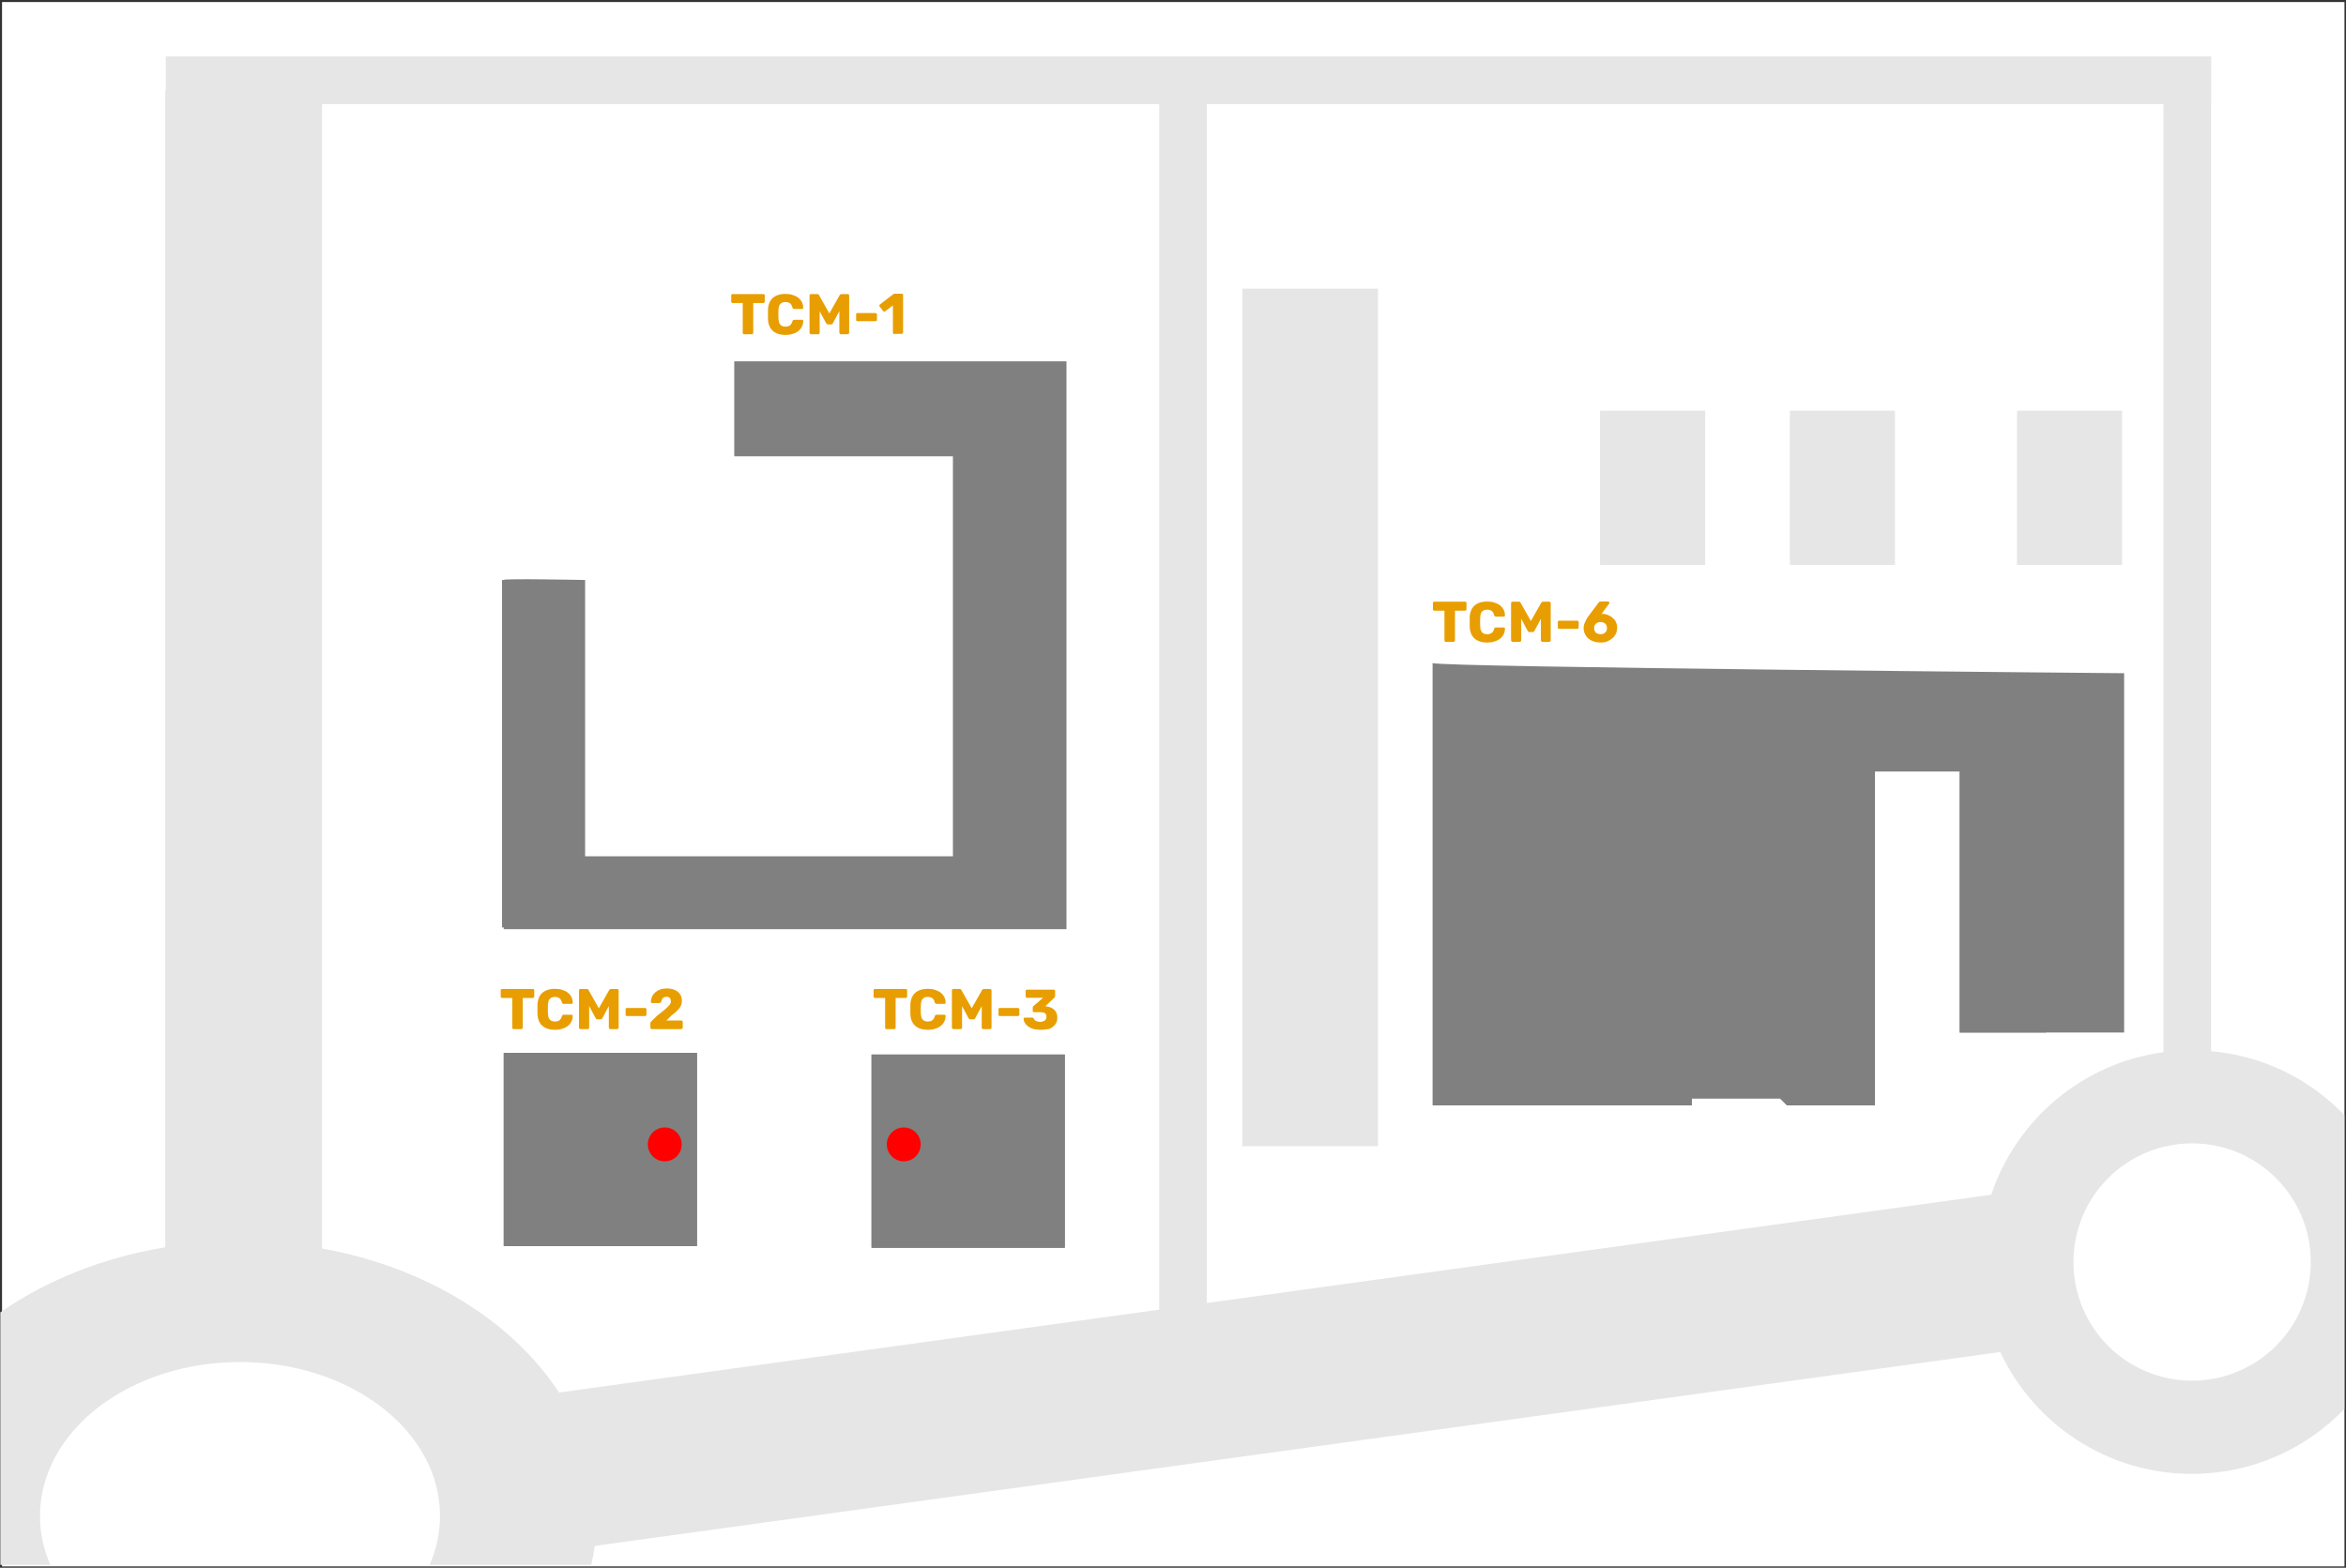
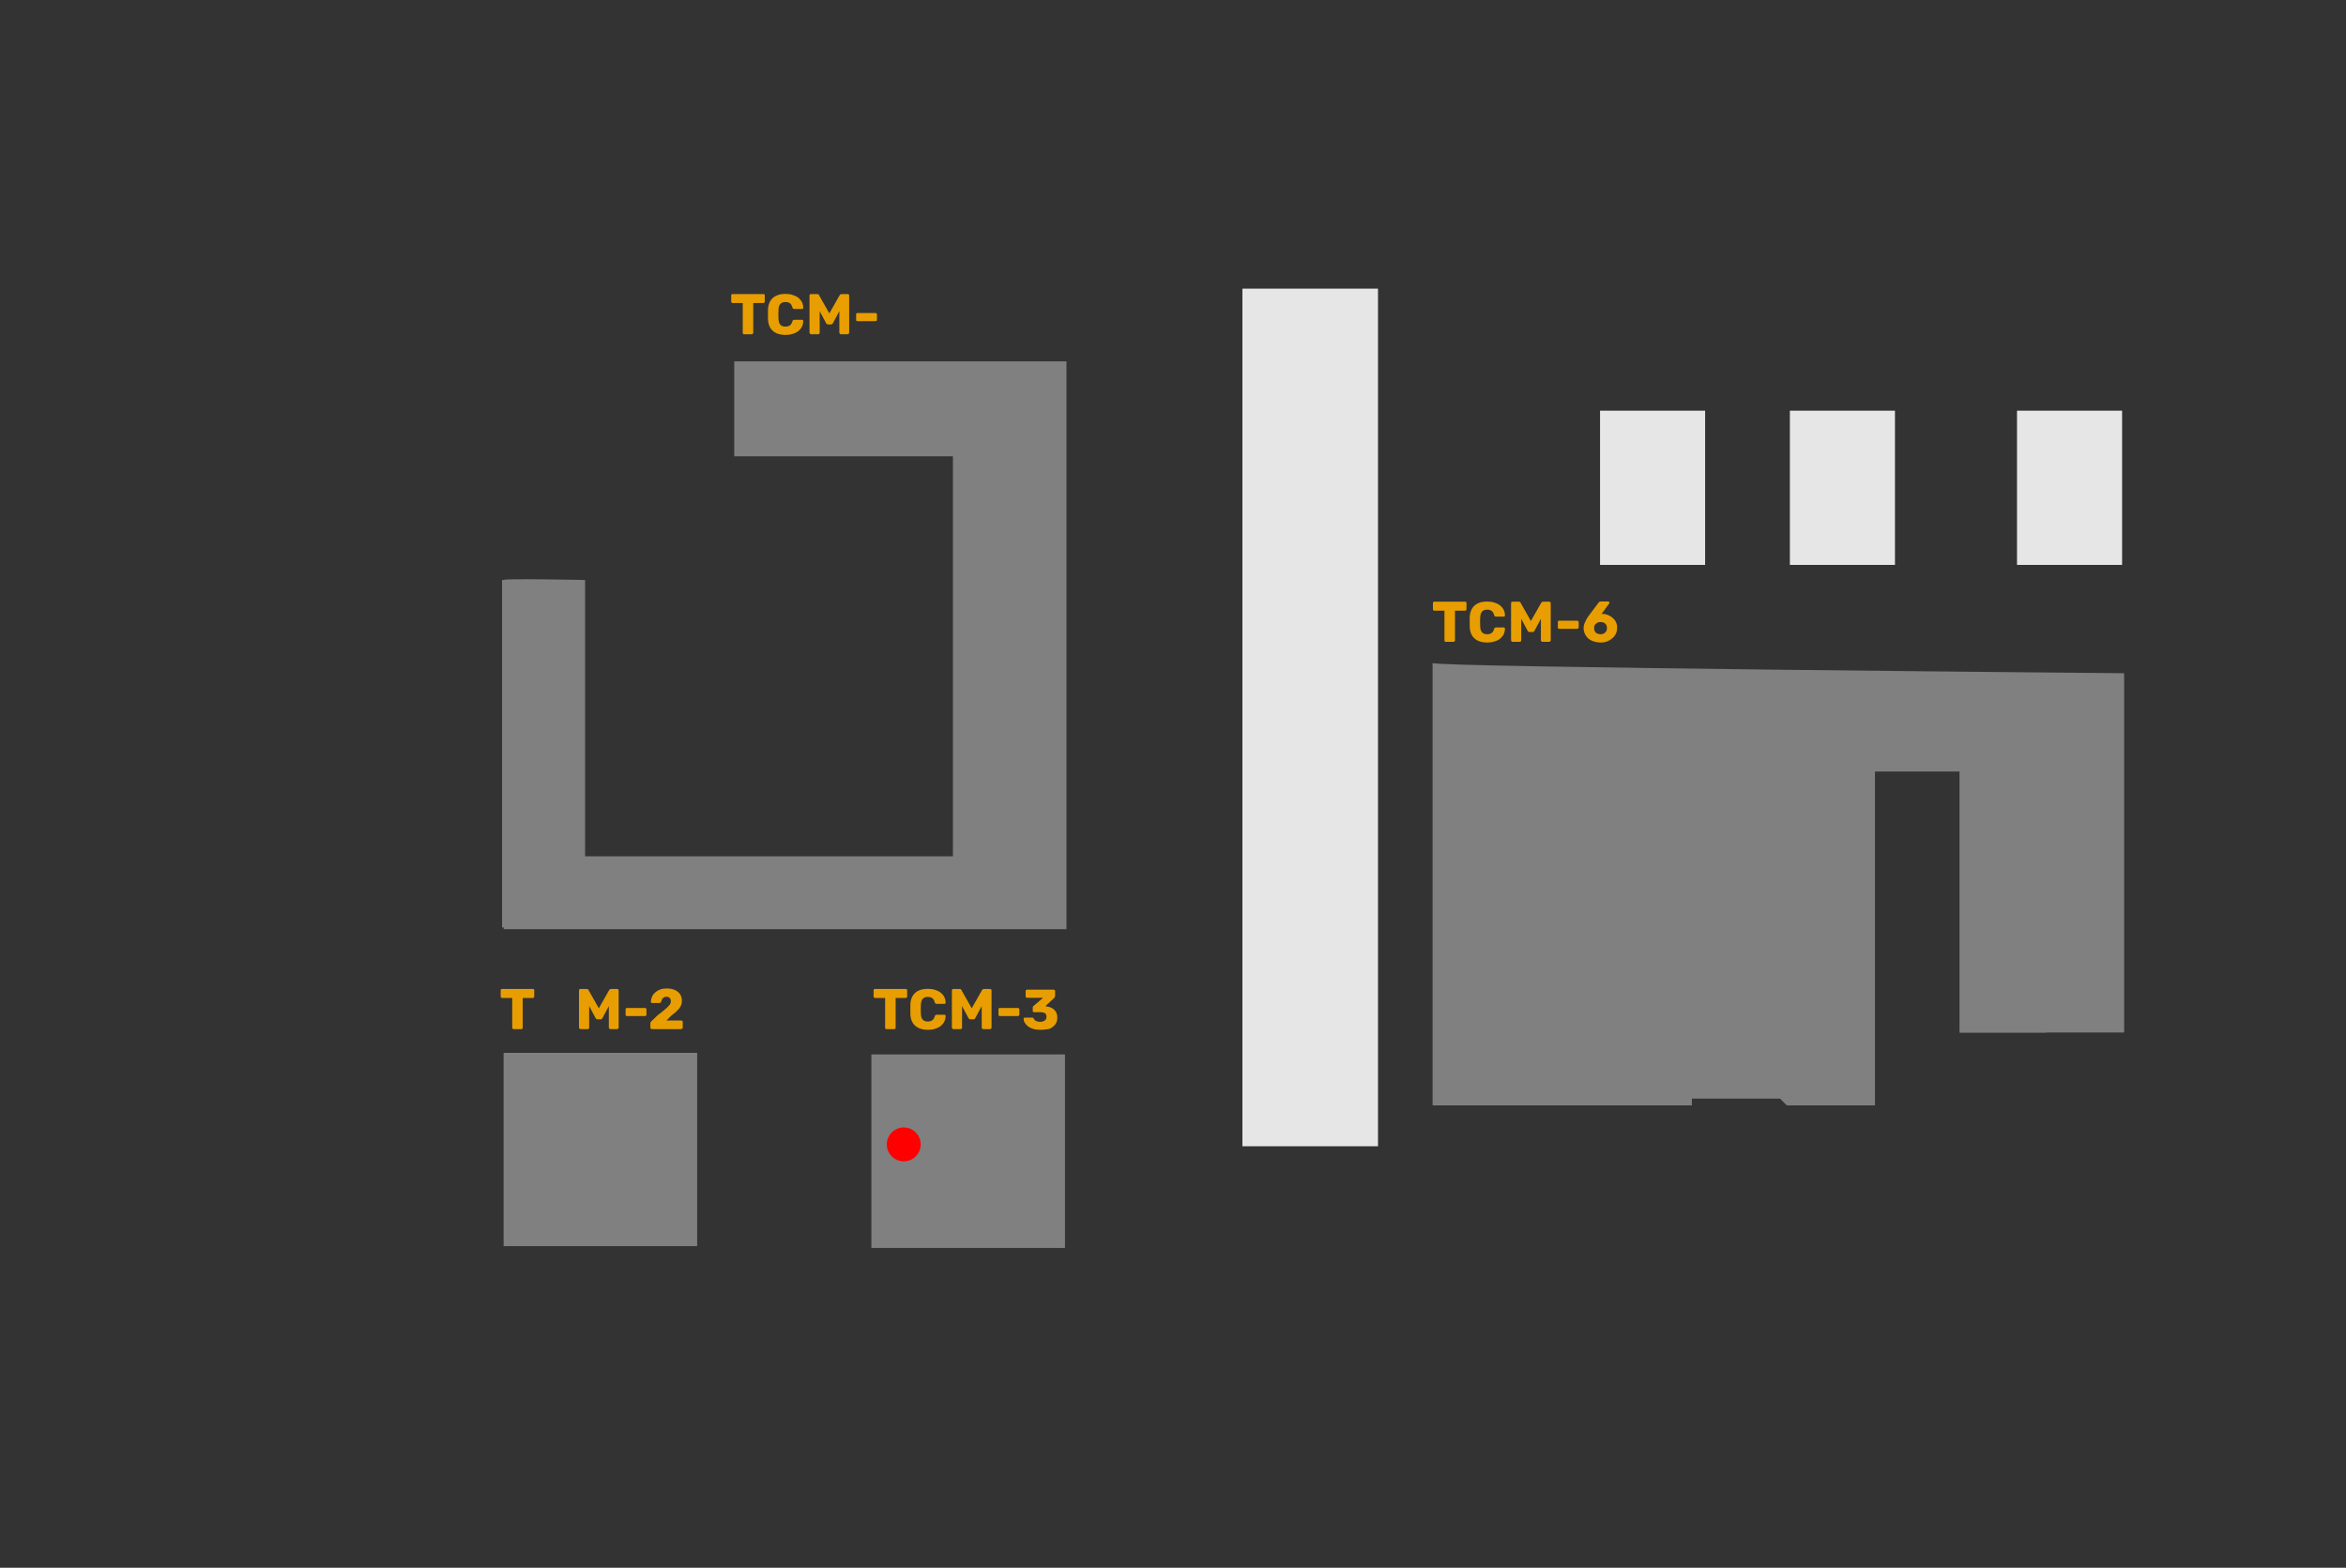
<svg xmlns="http://www.w3.org/2000/svg" version="1.1" x="0px" y="0px" viewBox="0 0 1384.1 925" style="enable-background:new 0 0 1384.1 925;" xml:space="preserve">
  <rect x="0" y="0" width="1384.1" height="925" fill="#333333" stroke="none" />
  <style type="text/css">
	.st0{fill:#FFFFFF;}
	.st1{fill:#E6E6E6;}
	.st2{fill:#E89E00;}
	.st3{fill:#808080;}
	.st4{fill:none;stroke:#0000FF;stroke-width:4;stroke-linejoin:round;stroke-miterlimit:10;}
	.st5{fill:#FF0000;}
</style>
  <g id="Layer_1">
-     <rect x="1.2" y="1.2" class="st0" width="1382" height="923" />
    <rect x="733" y="170.3" class="st1" width="80" height="506" />
    <rect x="944" y="242.3" class="st1" width="62" height="91" />
    <rect x="1056" y="242.3" class="st1" width="62" height="91" />
    <rect x="1190" y="242.3" class="st1" width="62" height="91" />
-     <path class="st1" d="M1304.5,620.2V61.4h0.1V33.3H97.8v20h-0.3v682.6c-37,6.1-70.3,19.6-97.3,38.4v149h29.5   c-4-9.1-6.1-18.8-6.1-28.9c0-50.1,52.8-90.8,118-90.8c65.2,0,118,40.6,118,90.8c0,10.1-2.2,19.8-6.1,28.9h95.3   c0.9-3.7,1.6-7.4,2.1-11.2l829.2-114.4c19.9,42.5,63.1,71.9,113.1,71.9c35.3,0,67.2-14.7,89.9-38.2V657.9   C1362.9,636.8,1335.3,622.9,1304.5,620.2z M190,736.6V61.4h493.9v711.3l-354.1,48.9C302.2,779.3,251.3,747.7,190,736.6z    M1174.8,704.9L712,768.8V61.4h564.4v559.4C1228.8,627.2,1189.6,660.5,1174.8,704.9z M1293.3,814.6c-38.7,0-70-31.3-70-70   s31.3-70,70-70c38.7,0,70,31.3,70,70S1331.9,814.6,1293.3,814.6z" />
    <g>
      <path class="st2" d="M439,197.2c-0.2,0-0.5-0.1-0.6-0.3c-0.2-0.2-0.2-0.4-0.2-0.6v-17.5h-6c-0.2,0-0.5-0.1-0.6-0.3    c-0.2-0.2-0.2-0.4-0.2-0.6v-3.6c0-0.2,0.1-0.5,0.2-0.6c0.2-0.2,0.4-0.2,0.6-0.2h18.2c0.2,0,0.5,0.1,0.6,0.2    c0.2,0.2,0.2,0.4,0.2,0.6v3.6c0,0.2-0.1,0.4-0.2,0.6c-0.2,0.2-0.4,0.3-0.6,0.3h-6v17.5c0,0.2-0.1,0.4-0.2,0.6    c-0.2,0.2-0.4,0.3-0.6,0.3H439z" />
      <path class="st2" d="M463.6,197.6c-2.1,0-3.9-0.3-5.5-1c-1.5-0.7-2.7-1.7-3.6-3.1c-0.8-1.4-1.3-3-1.4-5c0-0.9,0-1.9,0-3    c0-1.1,0-2.1,0-3c0.1-2,0.6-3.6,1.4-5c0.9-1.4,2-2.4,3.6-3.1c1.5-0.7,3.3-1,5.4-1c1.5,0,2.9,0.2,4.1,0.6c1.3,0.4,2.4,0.9,3.3,1.6    c0.9,0.7,1.7,1.6,2.2,2.6s0.8,2.1,0.8,3.4c0,0.2,0,0.4-0.2,0.5c-0.1,0.1-0.3,0.2-0.5,0.2h-4.6c-0.3,0-0.5-0.1-0.7-0.2    c-0.2-0.1-0.3-0.4-0.4-0.7c-0.3-1.2-0.8-2-1.5-2.5s-1.6-0.7-2.6-0.7c-1.2,0-2.2,0.3-2.9,1s-1.1,1.8-1.2,3.4    c-0.1,1.8-0.1,3.7,0,5.7c0.1,1.6,0.5,2.7,1.2,3.4c0.7,0.7,1.7,1,2.9,1c1,0,1.9-0.2,2.6-0.7s1.2-1.3,1.5-2.4    c0.1-0.3,0.2-0.6,0.4-0.7s0.4-0.2,0.7-0.2h4.6c0.2,0,0.4,0.1,0.5,0.2c0.1,0.1,0.2,0.3,0.2,0.5c0,1.3-0.3,2.4-0.8,3.4    c-0.5,1-1.3,1.9-2.2,2.6c-0.9,0.7-2.1,1.3-3.3,1.6C466.4,197.4,465.1,197.6,463.6,197.6z" />
      <path class="st2" d="M478.5,197.2c-0.2,0-0.4-0.1-0.6-0.3s-0.3-0.4-0.3-0.6v-22c0-0.2,0.1-0.5,0.3-0.6c0.2-0.2,0.4-0.2,0.6-0.2    h3.7c0.4,0,0.7,0.1,0.8,0.3c0.2,0.2,0.3,0.3,0.3,0.5l6,10.6l6-10.6c0.1-0.1,0.2-0.3,0.4-0.5s0.4-0.3,0.8-0.3h3.6    c0.2,0,0.5,0.1,0.6,0.2c0.2,0.2,0.3,0.4,0.3,0.6v22c0,0.2-0.1,0.4-0.3,0.6s-0.4,0.3-0.6,0.3h-4c-0.2,0-0.5-0.1-0.6-0.3    c-0.2-0.2-0.3-0.4-0.3-0.6v-12.7l-3.8,7.1c-0.1,0.2-0.3,0.4-0.4,0.5c-0.2,0.2-0.4,0.2-0.7,0.2h-1.8c-0.3,0-0.6-0.1-0.7-0.2    c-0.2-0.2-0.3-0.3-0.4-0.5l-3.8-7.1v12.7c0,0.2-0.1,0.4-0.2,0.6c-0.2,0.2-0.4,0.3-0.6,0.3H478.5z" />
      <path class="st2" d="M505.9,189.5c-0.2,0-0.5-0.1-0.6-0.2c-0.2-0.2-0.2-0.4-0.2-0.6v-3.2c0-0.2,0.1-0.5,0.2-0.6    c0.2-0.2,0.4-0.2,0.6-0.2h10.6c0.2,0,0.5,0.1,0.6,0.2c0.2,0.2,0.3,0.4,0.3,0.6v3.2c0,0.2-0.1,0.5-0.3,0.6s-0.4,0.2-0.6,0.2H505.9z    " />
-       <path class="st2" d="M527.7,197.2c-0.2,0-0.4-0.1-0.6-0.3c-0.2-0.2-0.3-0.4-0.3-0.6v-16.1l-4.6,3.5c-0.2,0.2-0.4,0.2-0.6,0.2    c-0.2,0-0.4-0.2-0.6-0.4l-2-2.6c-0.1-0.2-0.2-0.4-0.2-0.7c0-0.2,0.2-0.4,0.4-0.6l7.8-6c0.1-0.1,0.3-0.2,0.4-0.2    c0.1,0,0.3-0.1,0.4-0.1h4.2c0.2,0,0.5,0.1,0.6,0.2c0.2,0.2,0.2,0.4,0.2,0.6v22c0,0.2-0.1,0.4-0.2,0.6c-0.2,0.2-0.4,0.3-0.6,0.3    H527.7z" />
    </g>
    <g>
      <path class="st2" d="M303,607.2c-0.2,0-0.5-0.1-0.6-0.3c-0.2-0.2-0.2-0.4-0.2-0.6v-17.5h-6c-0.2,0-0.5-0.1-0.6-0.3    c-0.2-0.2-0.2-0.4-0.2-0.6v-3.6c0-0.2,0.1-0.5,0.2-0.6c0.2-0.2,0.4-0.2,0.6-0.2h18.2c0.2,0,0.5,0.1,0.6,0.2    c0.2,0.2,0.2,0.4,0.2,0.6v3.6c0,0.2-0.1,0.4-0.2,0.6c-0.2,0.2-0.4,0.3-0.6,0.3h-6v17.5c0,0.2-0.1,0.4-0.2,0.6    c-0.2,0.2-0.4,0.3-0.6,0.3H303z" />
-       <path class="st2" d="M327.6,607.6c-2.1,0-3.9-0.3-5.5-1c-1.5-0.7-2.7-1.7-3.6-3.1c-0.8-1.4-1.3-3-1.4-5c0-0.9,0-1.9,0-3    c0-1.1,0-2.1,0-3c0.1-2,0.6-3.6,1.4-5c0.9-1.4,2-2.4,3.6-3.1c1.5-0.7,3.3-1,5.4-1c1.5,0,2.9,0.2,4.1,0.6c1.3,0.4,2.4,0.9,3.3,1.6    c0.9,0.7,1.7,1.6,2.2,2.6s0.8,2.1,0.8,3.4c0,0.2,0,0.4-0.2,0.5c-0.1,0.1-0.3,0.2-0.5,0.2h-4.6c-0.3,0-0.5-0.1-0.7-0.2    c-0.2-0.1-0.3-0.4-0.4-0.7c-0.3-1.2-0.8-2-1.5-2.5s-1.6-0.7-2.6-0.7c-1.2,0-2.2,0.3-2.9,1s-1.1,1.8-1.2,3.4    c-0.1,1.8-0.1,3.7,0,5.7c0.1,1.6,0.5,2.7,1.2,3.4c0.7,0.7,1.7,1,2.9,1c1,0,1.9-0.2,2.6-0.7s1.2-1.3,1.5-2.4    c0.1-0.3,0.2-0.6,0.4-0.7s0.4-0.2,0.7-0.2h4.6c0.2,0,0.4,0.1,0.5,0.2c0.1,0.1,0.2,0.3,0.2,0.5c0,1.3-0.3,2.4-0.8,3.4    c-0.5,1-1.3,1.9-2.2,2.6c-0.9,0.7-2.1,1.3-3.3,1.6C330.4,607.4,329.1,607.6,327.6,607.6z" />
      <path class="st2" d="M342.5,607.2c-0.2,0-0.4-0.1-0.6-0.3s-0.3-0.4-0.3-0.6v-22c0-0.2,0.1-0.5,0.3-0.6c0.2-0.2,0.4-0.2,0.6-0.2    h3.7c0.4,0,0.7,0.1,0.8,0.3c0.2,0.2,0.3,0.3,0.3,0.5l6,10.6l6-10.6c0.1-0.1,0.2-0.3,0.4-0.5s0.4-0.3,0.8-0.3h3.6    c0.2,0,0.5,0.1,0.6,0.2c0.2,0.2,0.3,0.4,0.3,0.6v22c0,0.2-0.1,0.4-0.3,0.6s-0.4,0.3-0.6,0.3h-4c-0.2,0-0.5-0.1-0.6-0.3    c-0.2-0.2-0.3-0.4-0.3-0.6v-12.7l-3.8,7.1c-0.1,0.2-0.3,0.4-0.4,0.5c-0.2,0.2-0.4,0.2-0.7,0.2h-1.8c-0.3,0-0.6-0.1-0.7-0.2    c-0.2-0.2-0.3-0.3-0.4-0.5l-3.8-7.1v12.7c0,0.2-0.1,0.4-0.2,0.6c-0.2,0.2-0.4,0.3-0.6,0.3H342.5z" />
      <path class="st2" d="M369.9,599.5c-0.2,0-0.5-0.1-0.6-0.2c-0.2-0.2-0.2-0.4-0.2-0.6v-3.2c0-0.2,0.1-0.5,0.2-0.6    c0.2-0.2,0.4-0.2,0.6-0.2h10.6c0.2,0,0.5,0.1,0.6,0.2c0.2,0.2,0.3,0.4,0.3,0.6v3.2c0,0.2-0.1,0.5-0.3,0.6s-0.4,0.2-0.6,0.2H369.9z    " />
      <path class="st2" d="M384.6,607.2c-0.2,0-0.5-0.1-0.6-0.3s-0.3-0.4-0.3-0.6V604c0-0.2,0-0.4,0.1-0.7c0.1-0.3,0.3-0.6,0.7-0.9    l3.5-3.4c1.8-1.4,3.3-2.5,4.4-3.5c1.2-1,2-1.8,2.6-2.6c0.6-0.7,0.8-1.4,0.8-2.1c0-0.8-0.2-1.4-0.6-1.9c-0.4-0.5-1.1-0.8-2-0.8    c-0.7,0-1.2,0.1-1.6,0.4c-0.4,0.3-0.8,0.6-1,1.1c-0.2,0.5-0.4,0.9-0.5,1.4c-0.1,0.3-0.2,0.5-0.5,0.6c-0.2,0.1-0.4,0.2-0.7,0.2    h-4.2c-0.2,0-0.4-0.1-0.5-0.2c-0.1-0.1-0.2-0.3-0.2-0.5c0-1.1,0.3-2.1,0.7-3.1s1.1-1.8,1.9-2.5c0.8-0.7,1.8-1.3,2.9-1.7    s2.4-0.6,3.8-0.6c1.9,0,3.5,0.3,4.9,0.9c1.3,0.6,2.4,1.5,3.1,2.6c0.7,1.1,1,2.4,1,3.8c0,1.1-0.2,2.1-0.7,3.1s-1.2,1.9-2.1,2.7    c-0.9,0.9-1.9,1.8-3.2,2.7l-3.1,3.1h8.7c0.2,0,0.5,0.1,0.6,0.2c0.2,0.2,0.3,0.4,0.3,0.6v3.4c0,0.2-0.1,0.4-0.3,0.6    s-0.4,0.3-0.6,0.3H384.6z" />
    </g>
    <g>
      <path class="st2" d="M523,607.2c-0.2,0-0.5-0.1-0.6-0.3c-0.2-0.2-0.2-0.4-0.2-0.6v-17.5h-6c-0.2,0-0.5-0.1-0.6-0.3    c-0.2-0.2-0.2-0.4-0.2-0.6v-3.6c0-0.2,0.1-0.5,0.2-0.6c0.2-0.2,0.4-0.2,0.6-0.2h18.2c0.2,0,0.5,0.1,0.6,0.2    c0.2,0.2,0.2,0.4,0.2,0.6v3.6c0,0.2-0.1,0.4-0.2,0.6c-0.2,0.2-0.4,0.3-0.6,0.3h-6v17.5c0,0.2-0.1,0.4-0.2,0.6    c-0.2,0.2-0.4,0.3-0.6,0.3H523z" />
      <path class="st2" d="M547.6,607.6c-2.1,0-3.9-0.3-5.5-1c-1.5-0.7-2.7-1.7-3.6-3.1c-0.8-1.4-1.3-3-1.4-5c0-0.9,0-1.9,0-3    c0-1.1,0-2.1,0-3c0.1-2,0.6-3.6,1.4-5c0.9-1.4,2-2.4,3.6-3.1c1.5-0.7,3.3-1,5.4-1c1.5,0,2.9,0.2,4.1,0.6c1.3,0.4,2.4,0.9,3.3,1.6    c0.9,0.7,1.7,1.6,2.2,2.6s0.8,2.1,0.8,3.4c0,0.2,0,0.4-0.2,0.5c-0.1,0.1-0.3,0.2-0.5,0.2h-4.6c-0.3,0-0.5-0.1-0.7-0.2    c-0.2-0.1-0.3-0.4-0.4-0.7c-0.3-1.2-0.8-2-1.5-2.5s-1.6-0.7-2.6-0.7c-1.2,0-2.2,0.3-2.9,1s-1.1,1.8-1.2,3.4    c-0.1,1.8-0.1,3.7,0,5.7c0.1,1.6,0.5,2.7,1.2,3.4c0.7,0.7,1.7,1,2.9,1c1,0,1.9-0.2,2.6-0.7s1.2-1.3,1.5-2.4    c0.1-0.3,0.2-0.6,0.4-0.7s0.4-0.2,0.7-0.2h4.6c0.2,0,0.4,0.1,0.5,0.2c0.1,0.1,0.2,0.3,0.2,0.5c0,1.3-0.3,2.4-0.8,3.4    c-0.5,1-1.3,1.9-2.2,2.6c-0.9,0.7-2.1,1.3-3.3,1.6C550.4,607.4,549.1,607.6,547.6,607.6z" />
      <path class="st2" d="M562.5,607.2c-0.2,0-0.4-0.1-0.6-0.3s-0.3-0.4-0.3-0.6v-22c0-0.2,0.1-0.5,0.3-0.6c0.2-0.2,0.4-0.2,0.6-0.2    h3.7c0.4,0,0.7,0.1,0.8,0.3c0.2,0.2,0.3,0.3,0.3,0.5l6,10.6l6-10.6c0.1-0.1,0.2-0.3,0.4-0.5s0.4-0.3,0.8-0.3h3.6    c0.2,0,0.5,0.1,0.6,0.2c0.2,0.2,0.3,0.4,0.3,0.6v22c0,0.2-0.1,0.4-0.3,0.6s-0.4,0.3-0.6,0.3h-4c-0.2,0-0.5-0.1-0.6-0.3    c-0.2-0.2-0.3-0.4-0.3-0.6v-12.7l-3.8,7.1c-0.1,0.2-0.3,0.4-0.4,0.5c-0.2,0.2-0.4,0.2-0.7,0.2h-1.8c-0.3,0-0.6-0.1-0.7-0.2    c-0.2-0.2-0.3-0.3-0.4-0.5l-3.8-7.1v12.7c0,0.2-0.1,0.4-0.2,0.6c-0.2,0.2-0.4,0.3-0.6,0.3H562.5z" />
      <path class="st2" d="M589.9,599.5c-0.2,0-0.5-0.1-0.6-0.2c-0.2-0.2-0.2-0.4-0.2-0.6v-3.2c0-0.2,0.1-0.5,0.2-0.6    c0.2-0.2,0.4-0.2,0.6-0.2h10.6c0.2,0,0.5,0.1,0.6,0.2c0.2,0.2,0.3,0.4,0.3,0.6v3.2c0,0.2-0.1,0.5-0.3,0.6s-0.4,0.2-0.6,0.2H589.9z    " />
      <path class="st2" d="M613.9,607.6c-1.7,0-3.2-0.2-4.5-0.6s-2.3-1-3.1-1.6c-0.8-0.7-1.4-1.4-1.8-2.1c-0.4-0.8-0.6-1.5-0.6-2.2    c0-0.2,0.1-0.4,0.2-0.5c0.1-0.1,0.3-0.2,0.5-0.2h4.4c0.2,0,0.5,0.1,0.6,0.2c0.2,0.1,0.3,0.3,0.4,0.5c0.2,0.4,0.4,0.8,0.8,1    s0.8,0.5,1.3,0.6c0.5,0.1,1,0.2,1.6,0.2c1.1,0,2-0.3,2.7-0.8s1-1.3,1-2.2c0-1-0.3-1.7-0.9-2.1s-1.5-0.6-2.6-0.6h-3.8    c-0.2,0-0.5-0.1-0.6-0.2c-0.2-0.2-0.2-0.4-0.2-0.6v-1.9c0-0.3,0.1-0.5,0.2-0.7c0.1-0.2,0.2-0.3,0.4-0.4l5.5-4.7h-9.4    c-0.2,0-0.4-0.1-0.6-0.2c-0.2-0.2-0.3-0.4-0.3-0.6v-3.2c0-0.2,0.1-0.5,0.3-0.6c0.2-0.2,0.4-0.2,0.6-0.2h15.6    c0.2,0,0.5,0.1,0.6,0.2c0.2,0.2,0.3,0.4,0.3,0.6v2.9c0,0.2-0.1,0.5-0.2,0.7c-0.1,0.2-0.2,0.3-0.4,0.5l-5.1,4.8l0.2,0.1    c1.3,0.2,2.5,0.5,3.5,1s1.8,1.3,2.4,2.2c0.6,1,0.9,2.2,0.9,3.6c0,1.5-0.4,2.9-1.3,4c-0.9,1.1-2,2-3.5,2.6    C617.5,607.3,615.8,607.6,613.9,607.6z" />
    </g>
    <g>
      <path class="st2" d="M853,378.7c-0.2,0-0.5-0.1-0.6-0.3c-0.2-0.2-0.2-0.4-0.2-0.6v-17.5h-6c-0.2,0-0.5-0.1-0.6-0.3    c-0.2-0.2-0.2-0.4-0.2-0.6v-3.6c0-0.2,0.1-0.5,0.2-0.6c0.2-0.2,0.4-0.2,0.6-0.2h18.2c0.2,0,0.5,0.1,0.6,0.2    c0.2,0.2,0.2,0.4,0.2,0.6v3.6c0,0.2-0.1,0.4-0.2,0.6c-0.2,0.2-0.4,0.3-0.6,0.3h-6v17.5c0,0.2-0.1,0.4-0.2,0.6    c-0.2,0.2-0.4,0.3-0.6,0.3H853z" />
      <path class="st2" d="M877.6,379.1c-2.1,0-3.9-0.3-5.5-1c-1.5-0.7-2.7-1.7-3.6-3.1c-0.8-1.4-1.3-3-1.4-5c0-0.9,0-1.9,0-3    c0-1.1,0-2.1,0-3c0.1-2,0.6-3.6,1.4-5c0.9-1.4,2-2.4,3.6-3.1c1.5-0.7,3.3-1,5.4-1c1.5,0,2.9,0.2,4.1,0.6c1.3,0.4,2.4,0.9,3.3,1.6    c0.9,0.7,1.7,1.6,2.2,2.6s0.8,2.1,0.8,3.4c0,0.2,0,0.4-0.2,0.5c-0.1,0.1-0.3,0.2-0.5,0.2h-4.6c-0.3,0-0.5-0.1-0.7-0.2    c-0.2-0.1-0.3-0.4-0.4-0.7c-0.3-1.2-0.8-2-1.5-2.5s-1.6-0.7-2.6-0.7c-1.2,0-2.2,0.3-2.9,1s-1.1,1.8-1.2,3.4    c-0.1,1.8-0.1,3.7,0,5.7c0.1,1.6,0.5,2.7,1.2,3.4c0.7,0.7,1.7,1,2.9,1c1,0,1.9-0.2,2.6-0.7s1.2-1.3,1.5-2.4    c0.1-0.3,0.2-0.6,0.4-0.7s0.4-0.2,0.7-0.2h4.6c0.2,0,0.4,0.1,0.5,0.2c0.1,0.1,0.2,0.3,0.2,0.5c0,1.3-0.3,2.4-0.8,3.4    c-0.5,1-1.3,1.9-2.2,2.6c-0.9,0.7-2.1,1.3-3.3,1.6C880.4,378.9,879,379.1,877.6,379.1z" />
      <path class="st2" d="M892.4,378.7c-0.2,0-0.4-0.1-0.6-0.3s-0.3-0.4-0.3-0.6v-22c0-0.2,0.1-0.5,0.3-0.6c0.2-0.2,0.4-0.2,0.6-0.2    h3.7c0.4,0,0.7,0.1,0.8,0.3c0.2,0.2,0.3,0.3,0.3,0.5l6,10.6l6-10.6c0.1-0.1,0.2-0.3,0.4-0.5s0.4-0.3,0.8-0.3h3.6    c0.2,0,0.5,0.1,0.6,0.2c0.2,0.2,0.3,0.4,0.3,0.6v22c0,0.2-0.1,0.4-0.3,0.6s-0.4,0.3-0.6,0.3h-4c-0.2,0-0.5-0.1-0.6-0.3    c-0.2-0.2-0.3-0.4-0.3-0.6v-12.7l-3.8,7.1c-0.1,0.2-0.3,0.4-0.4,0.5c-0.2,0.2-0.4,0.2-0.7,0.2h-1.8c-0.3,0-0.6-0.1-0.7-0.2    c-0.2-0.2-0.3-0.3-0.4-0.5l-3.8-7.1v12.7c0,0.2-0.1,0.4-0.2,0.6c-0.2,0.2-0.4,0.3-0.6,0.3H892.4z" />
      <path class="st2" d="M919.9,371c-0.2,0-0.5-0.1-0.6-0.2c-0.2-0.2-0.2-0.4-0.2-0.6V367c0-0.2,0.1-0.5,0.2-0.6    c0.2-0.2,0.4-0.2,0.6-0.2h10.6c0.2,0,0.5,0.1,0.6,0.2c0.2,0.2,0.3,0.4,0.3,0.6v3.2c0,0.2-0.1,0.5-0.3,0.6s-0.4,0.2-0.6,0.2H919.9z    " />
      <path class="st2" d="M944.4,379.1c-2,0-3.8-0.4-5.3-1.1c-1.5-0.7-2.7-1.7-3.5-3c-0.8-1.3-1.3-2.7-1.3-4.4c0-0.7,0.1-1.4,0.3-2.1    s0.5-1.3,0.8-2c0.3-0.6,0.6-1.2,0.9-1.7c0.3-0.5,0.6-0.9,0.8-1.2l6-8c0.1-0.1,0.3-0.3,0.4-0.4s0.4-0.3,0.8-0.3h4.5    c0.2,0,0.4,0.1,0.5,0.2c0.1,0.1,0.2,0.3,0.2,0.5c0,0.1,0,0.2,0,0.3c0,0.1-0.1,0.1-0.1,0.2l-4.6,6.2c0.1,0,0.3-0.1,0.5-0.1    c0.2,0,0.4,0,0.5,0c1,0,2,0.3,3,0.7c1,0.4,1.9,1,2.7,1.7c0.8,0.7,1.5,1.5,1.9,2.5c0.5,1,0.7,2.1,0.7,3.3c0,1.6-0.4,3-1.2,4.3    s-2,2.3-3.4,3.1C948.1,378.7,946.4,379.1,944.4,379.1z M944.4,374.2c0.7,0,1.3-0.1,1.8-0.4c0.6-0.3,1-0.7,1.4-1.2    c0.3-0.5,0.5-1.2,0.5-2c0-0.8-0.2-1.4-0.5-2s-0.8-0.9-1.4-1.2s-1.2-0.4-1.9-0.4c-0.7,0-1.3,0.1-1.9,0.4c-0.6,0.3-1,0.7-1.4,1.2    s-0.5,1.2-0.5,2c0,0.8,0.2,1.4,0.5,2s0.8,1,1.4,1.2C943.1,374.1,943.7,374.2,944.4,374.2z" />
    </g>
  </g>
  <g id="TCM1">
    <path class="st3" d="M297.2,342.2v206h332v-335h-196v56h129v236h-217v-163C345.2,342.2,296.2,341.2,297.2,342.2z" />
  </g>
  <g id="TCM2">
    <rect x="297.2" y="621.2" class="st3" width="114" height="114" />
  </g>
  <g id="TCM3">
    <rect x="514.2" y="622.2" class="st3" width="114" height="114" />
  </g>
  <g id="TCM6">
    <path class="st3" d="M845.2,391.2v261h153v-4h52l4,4h52v-197h50v154h97v-212C1253.2,397.2,847.7,393.7,845.2,391.2z" />
  </g>
  <g id="TCM1_contorn">
    <rect x="296.2" y="342.2" class="st3" width="24" height="205" />
  </g>
  <g id="TCM2_contorn">
    <rect x="297.2" y="621.2" class="st3" width="114" height="114" />
  </g>
  <g id="TCM3_contorn">
    <rect x="514.2" y="622.2" class="st3" width="114" height="114" />
  </g>
  <g id="TCM6_contorn">
    <rect x="1156.2" y="455.2" class="st3" width="51" height="154" />
  </g>
  <g id="tcm2dot">
-     <circle class="st5" cx="392.2" cy="675.2" r="10" />
-   </g>
+     </g>
  <g id="tcm3dot">
    <circle class="st5" cx="533.2" cy="675.2" r="10" />
  </g>
</svg>